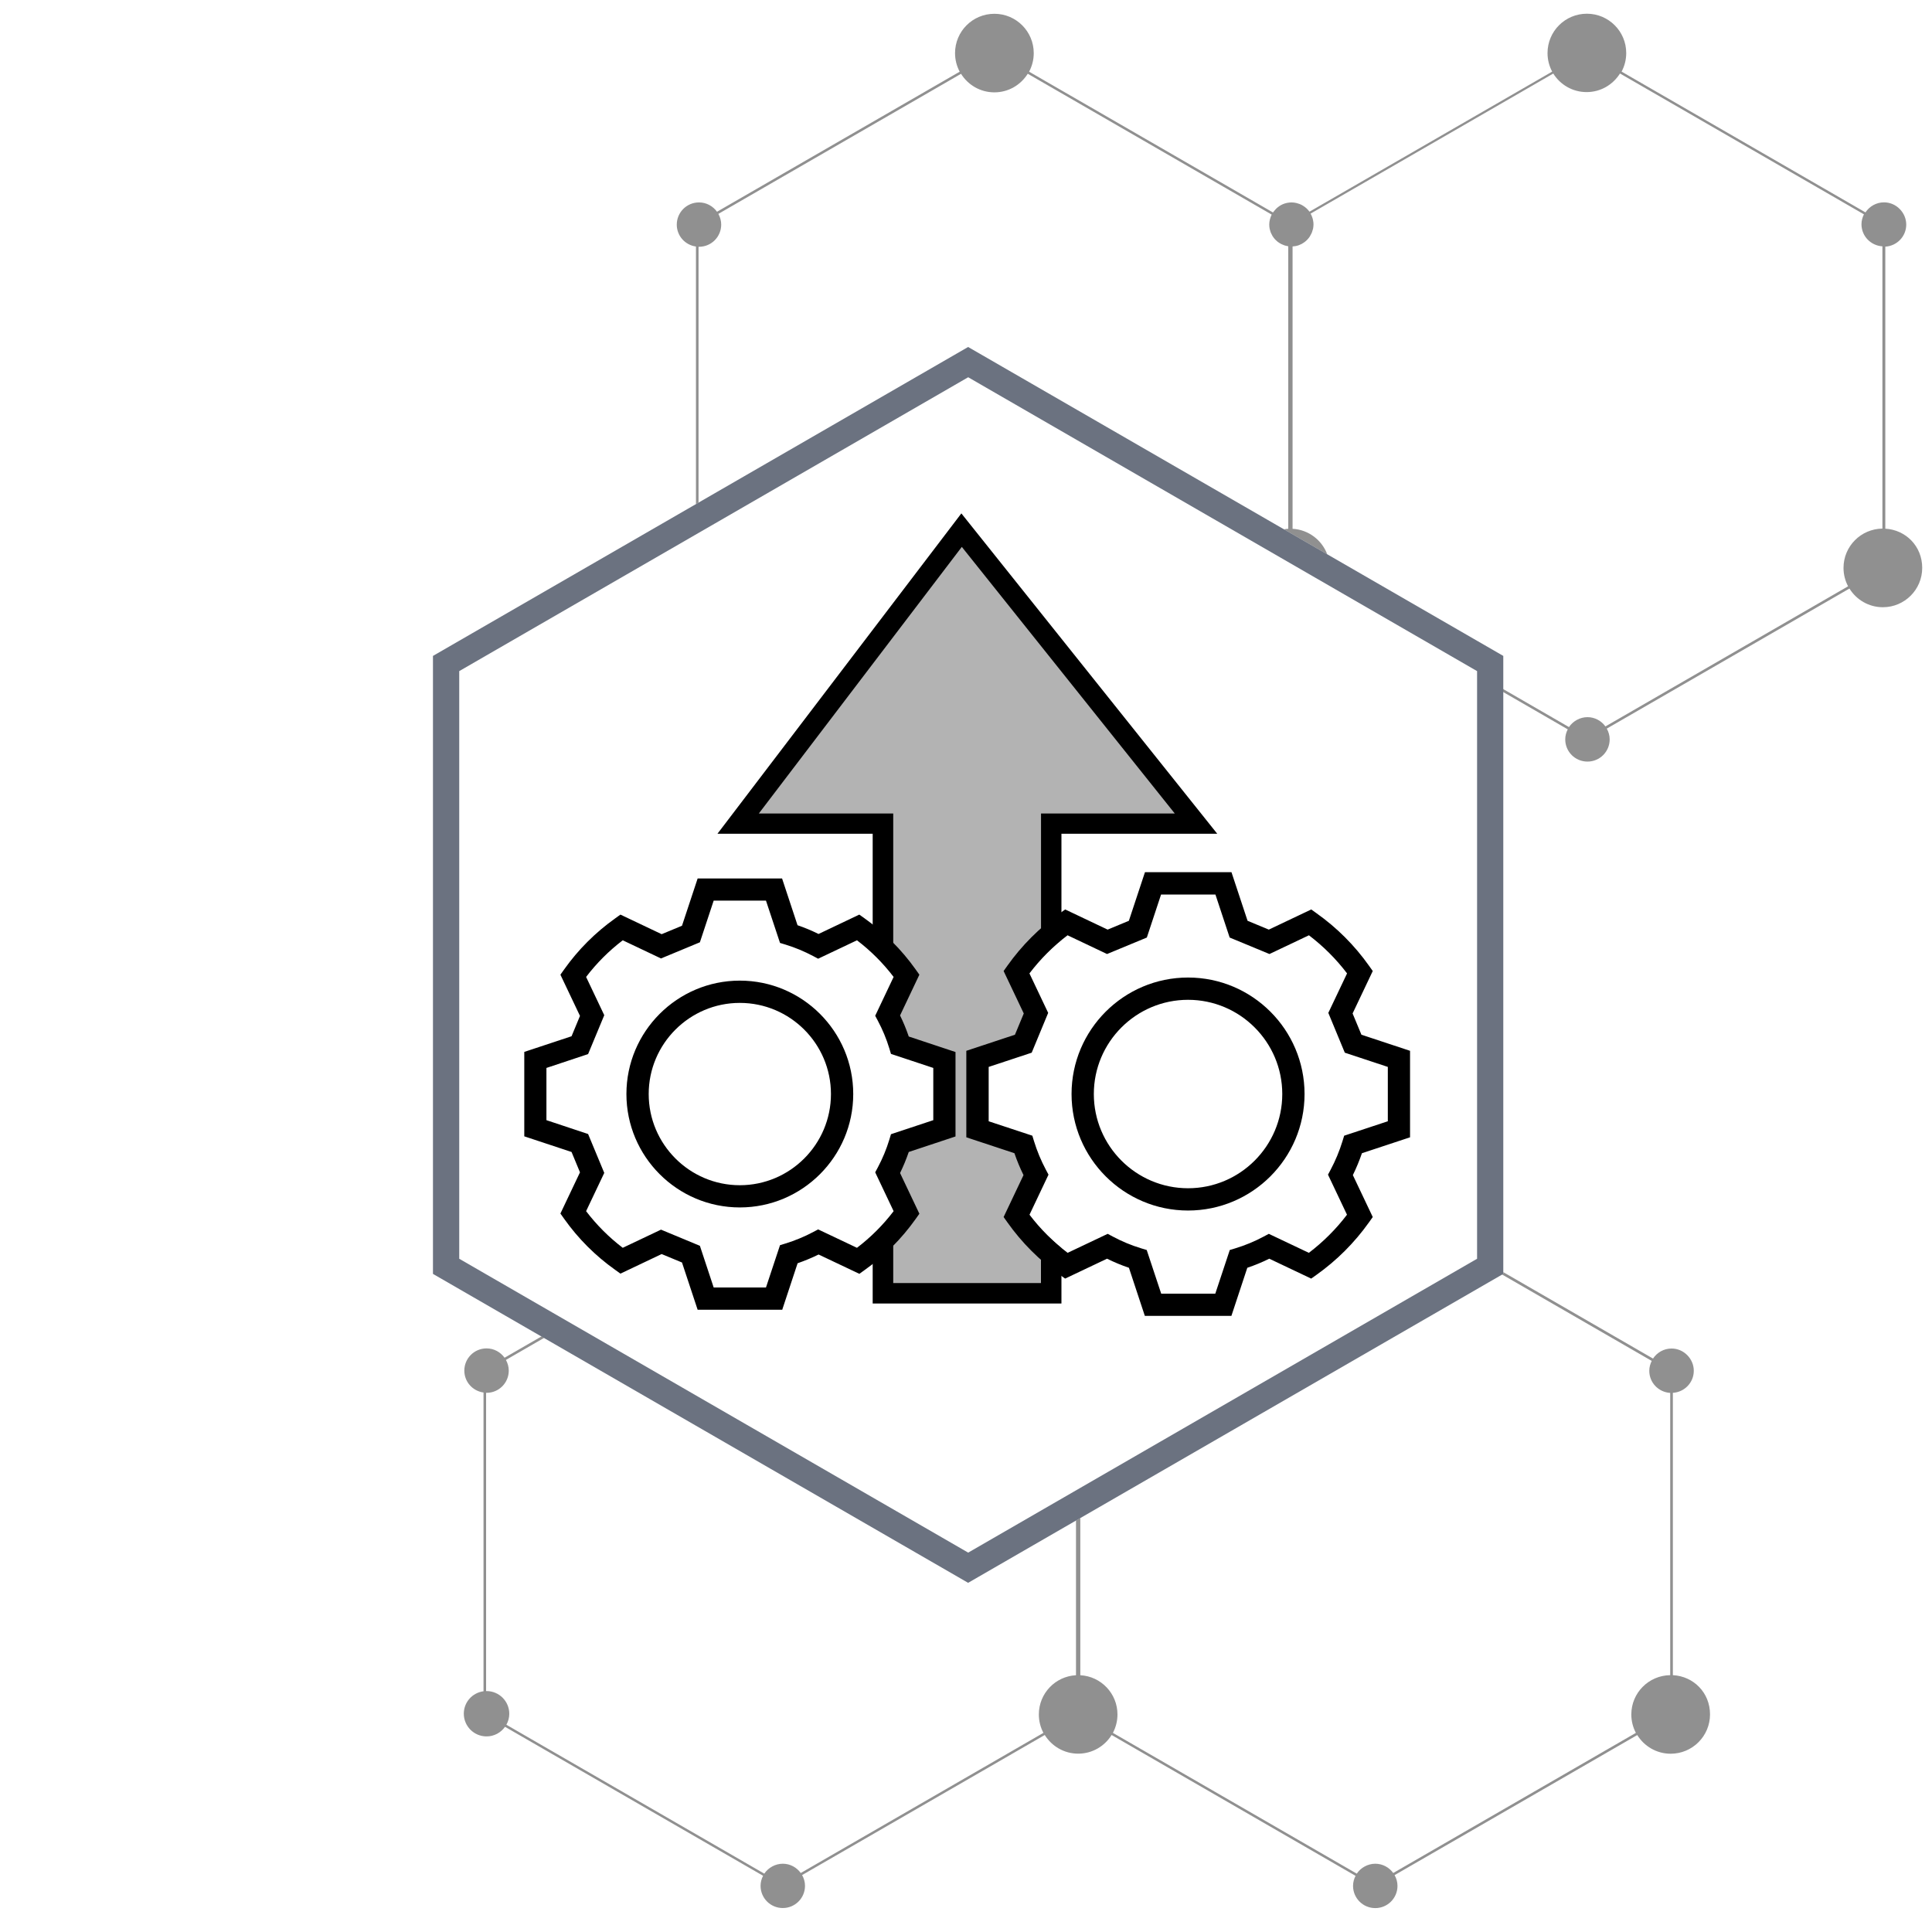
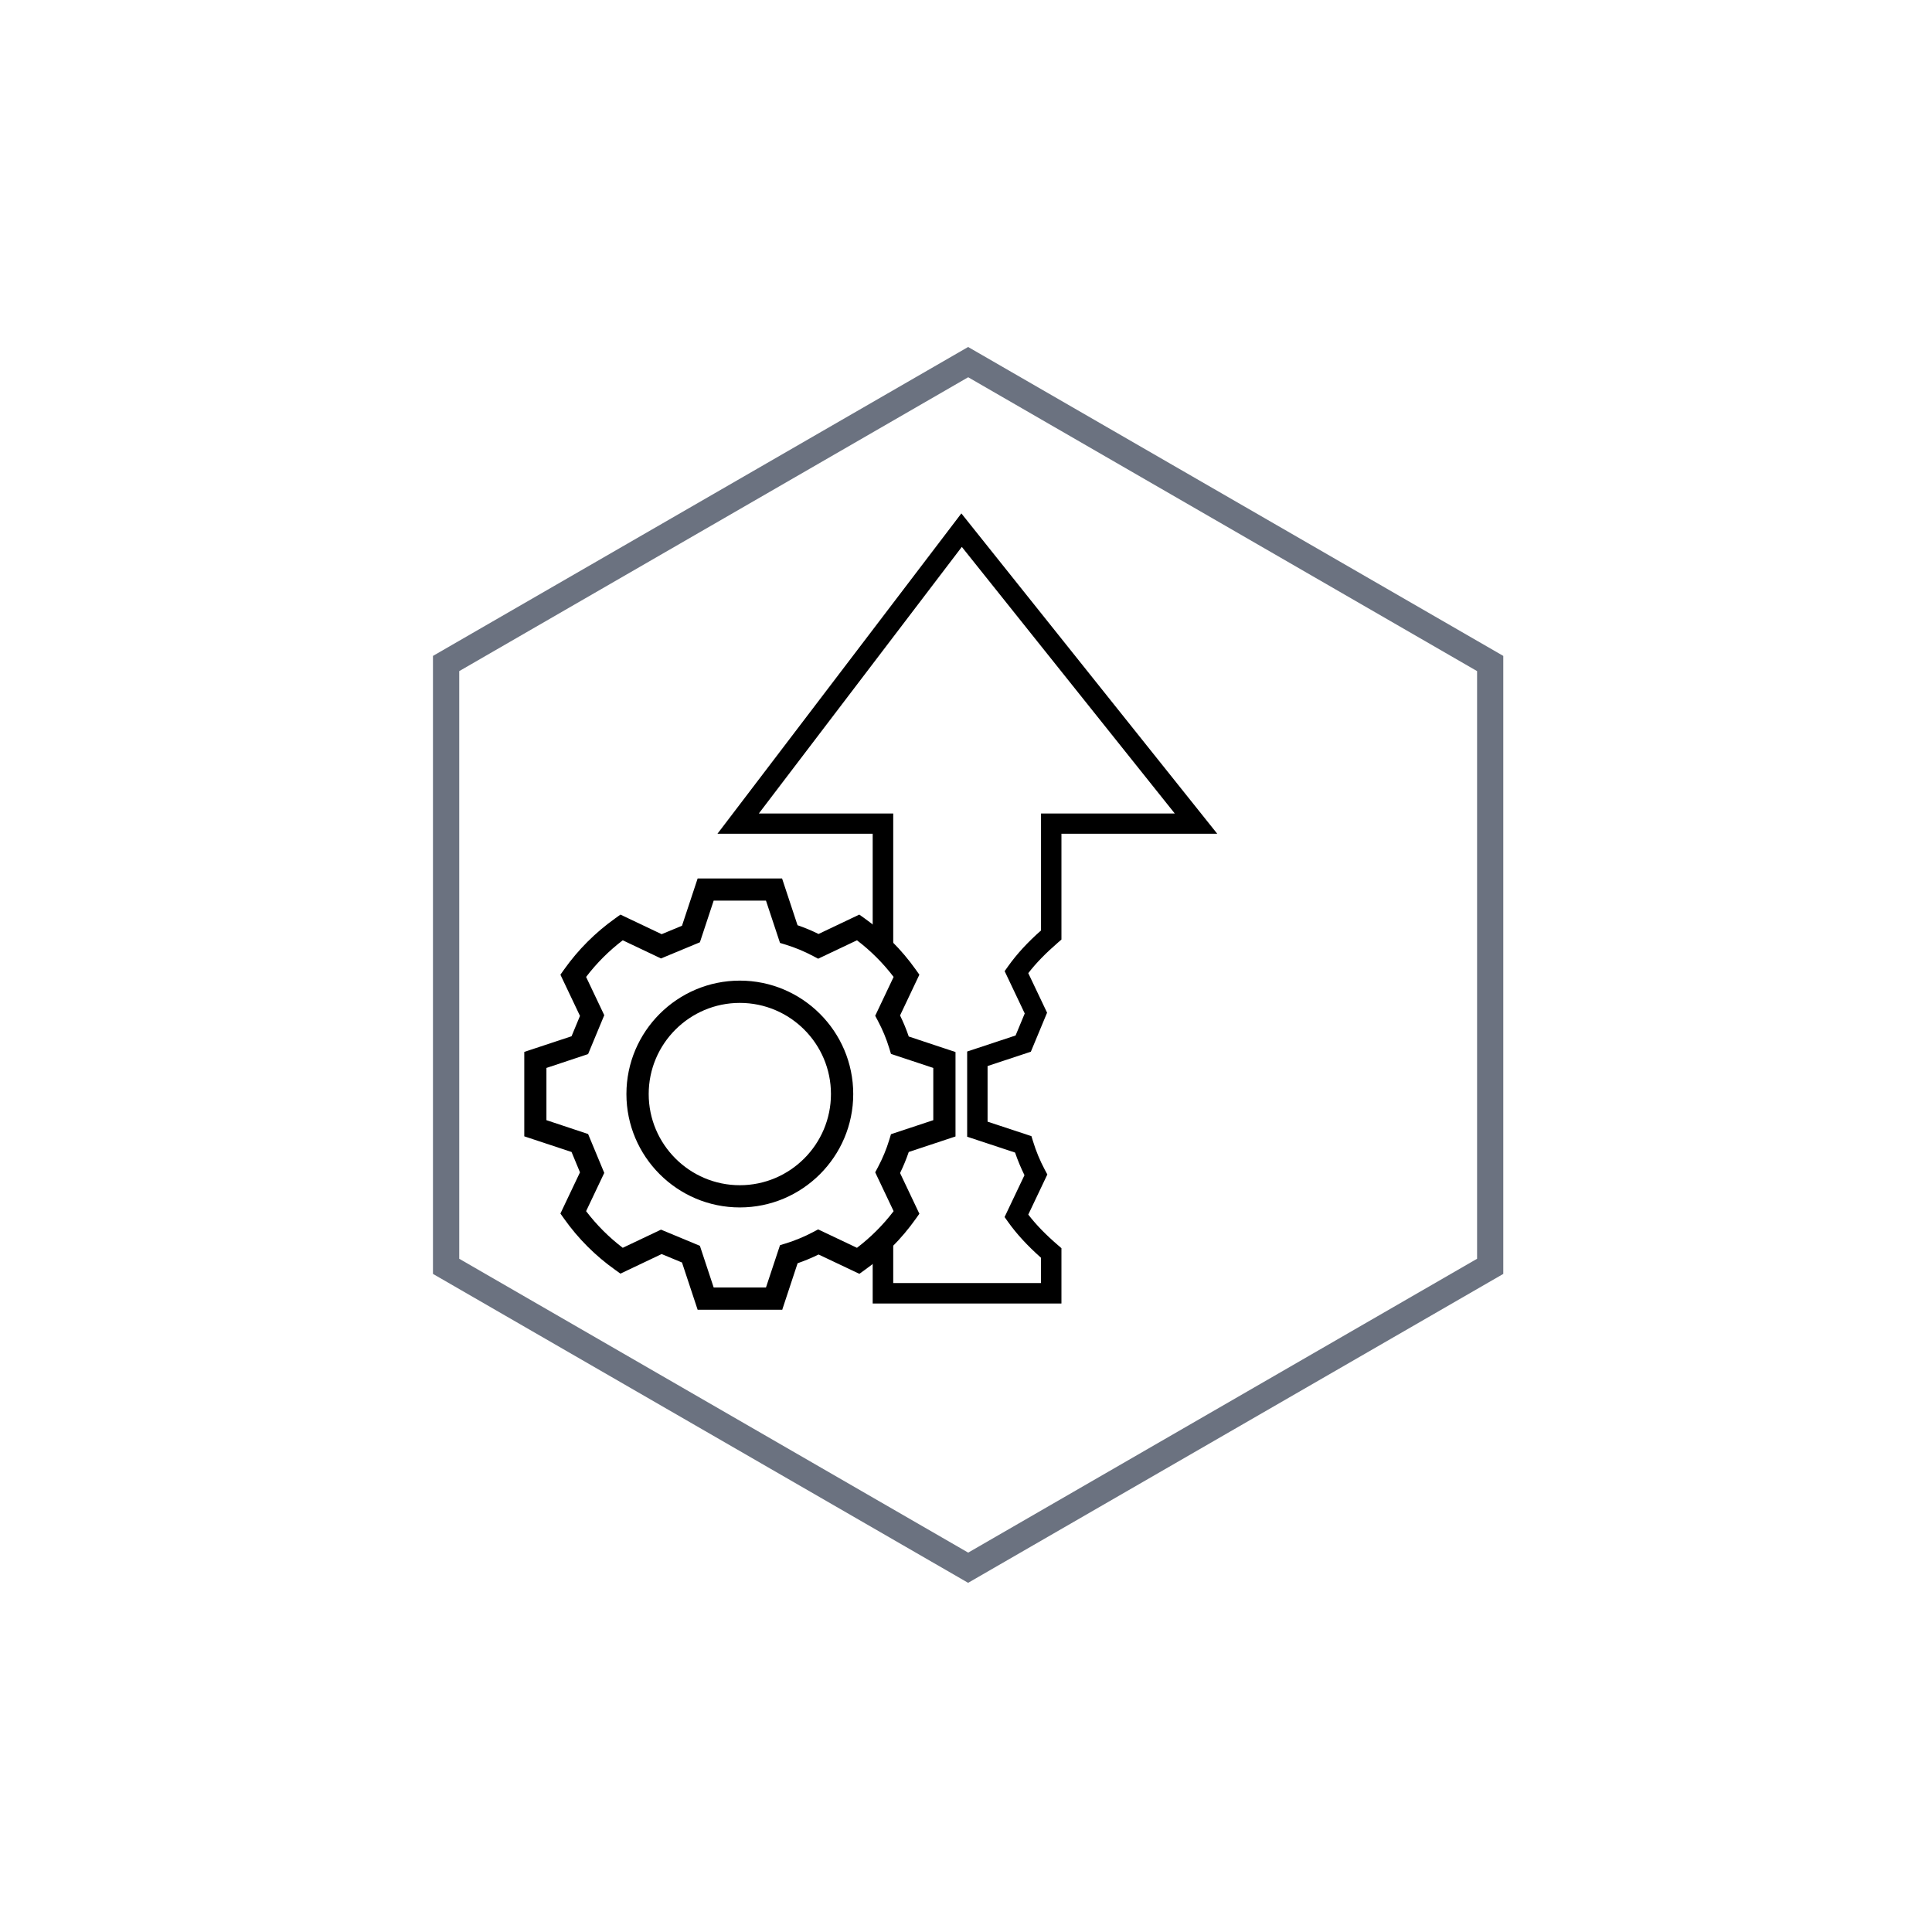
<svg xmlns="http://www.w3.org/2000/svg" viewBox="0 0 300 300">
  <defs>
    <style>
      .cls-1 {
        fill: #222;
        opacity: .5;
      }

      .cls-1, .cls-2, .cls-3, .cls-4, .cls-5 {
        stroke-width: 0px;
      }

      .cls-3 {
        opacity: .3;
      }

      .cls-4 {
        fill: none;
      }

      .cls-5 {
        fill: #6b7280;
      }
    </style>
  </defs>
  <g id="base">
    <g>
      <g>
-         <path class="cls-3" d="M157.82,188.81l3.02-6.37c-.81-1.51-1.47-3.1-1.97-4.74l-7.12-2.36v-10.93l7.12-2.36,1.97-4.74-3.02-6.37c1.54-2.16,3.4-4.04,5.4-5.76v-17.29h22.48l-36.4-45.57-34.69,45.57h22.48v19.35c1.34,1.31,2.57,2.73,3.66,4.26l-2.94,6.18c.78,1.47,1.42,3.01,1.91,4.6l6.91,2.29v10.61l-6.91,2.29c-.49,1.59-1.13,3.13-1.91,4.6l2.93,6.18c-1.09,1.53-2.33,2.94-3.66,4.26v8.31h26.13v-6.24c-2-1.72-3.87-3.6-5.4-5.76Z" />
        <path class="cls-2" d="M164.81,202.41h-29.3v-10.56l.47-.47c1.09-1.07,2.08-2.18,2.93-3.3l-2.87-6.04.38-.71c.73-1.38,1.34-2.83,1.79-4.32l.24-.79,6.6-2.19v-8.32l-6.6-2.19-.24-.79c-.45-1.49-1.06-2.94-1.79-4.32l-.38-.71,2.87-6.04c-.86-1.12-1.84-2.23-2.93-3.3l-.47-.47v-18.43h-24.1l37.87-49.74,39.73,49.74h-24.19v16.43l-.55.48c-1.87,1.62-3.39,3.17-4.6,4.74l2.92,6.14-2.52,6.06-6.72,2.22v8.64l6.81,2.25.24.78c.47,1.54,1.09,3.04,1.85,4.46l.38.71-2.96,6.23c1.21,1.57,2.72,3.13,4.6,4.74l.55.48v8.56ZM138.69,199.23h22.95v-3.93c-2.1-1.87-3.78-3.69-5.11-5.56l-.54-.76,3.09-6.5c-.56-1.13-1.05-2.31-1.46-3.51l-7.44-2.46v-13.23l7.52-2.49,1.42-3.42-3.12-6.57.54-.76c1.33-1.87,3-3.7,5.11-5.56v-18.16h20.77l-33.07-41.4-31.52,41.4h20.87v20.28c1.27,1.29,2.4,2.63,3.37,3.99l.54.76-3,6.31c.54,1.09,1.01,2.22,1.4,3.37l7.23,2.39v12.91l-7.23,2.39c-.39,1.15-.86,2.28-1.4,3.37l3,6.31-.54.76c-.97,1.36-2.1,2.7-3.37,3.99v6.06Z" />
      </g>
      <g>
        <path class="cls-2" d="M121.44,203.38h-13.11l-2.43-7.34-3.16-1.31-6.4,3.04-.82-.59c-3.07-2.18-5.73-4.84-7.91-7.91l-.59-.83,3.04-6.4-1.31-3.16-7.34-2.43v-13.11l7.34-2.43,1.31-3.16-3.04-6.4.59-.83c2.18-3.07,4.85-5.73,7.91-7.91l.82-.59,6.4,3.04,3.16-1.31,2.43-7.34h13.11l2.4,7.26c1.11.38,2.2.83,3.26,1.36l6.33-3.01.83.59c3.07,2.19,5.73,4.85,7.91,7.91l.59.83-3,6.33c.52,1.06.97,2.15,1.35,3.27l7.26,2.41v13.11l-7.26,2.41c-.38,1.11-.83,2.21-1.35,3.27l3,6.32-.59.83c-2.18,3.07-4.84,5.73-7.91,7.91l-.82.59-6.33-3c-1.05.52-2.15.97-3.26,1.36l-2.4,7.26ZM110.82,199.92h8.12l2.18-6.57.85-.26c1.49-.46,2.94-1.06,4.3-1.78l.77-.41,6.03,2.86c2.15-1.64,4.06-3.55,5.69-5.69l-2.86-6.03.41-.77c.73-1.37,1.33-2.81,1.78-4.29l.26-.86,6.57-2.18v-8.11l-6.57-2.18-.26-.86c-.45-1.48-1.05-2.92-1.78-4.29l-.41-.77,2.86-6.03c-1.64-2.15-3.55-4.06-5.69-5.69l-6.03,2.86-.77-.41c-1.38-.73-2.82-1.33-4.29-1.78l-.86-.26-2.18-6.57h-8.12l-2.14,6.47-6.04,2.51-5.94-2.82c-2.15,1.64-4.06,3.55-5.69,5.69l2.82,5.94-2.51,6.04-6.47,2.15v8.11l6.47,2.15,2.51,6.04-2.82,5.94c1.64,2.15,3.55,4.06,5.69,5.69l5.94-2.82,6.04,2.51,2.14,6.47ZM114.88,187.49c-9.71,0-17.61-7.9-17.61-17.61s7.9-17.61,17.61-17.61,17.61,7.9,17.61,17.61-7.9,17.61-17.61,17.61ZM114.88,155.73c-7.8,0-14.15,6.35-14.15,14.15s6.35,14.16,14.15,14.16,14.15-6.35,14.15-14.16-6.35-14.15-14.15-14.15Z" />
-         <path class="cls-2" d="M191.2,204.33h-13.43l-2.47-7.47c-1.16-.39-2.3-.87-3.4-1.41l-6.51,3.09-.82-.59c-3.16-2.24-5.9-4.98-8.14-8.14l-.59-.83,3.09-6.51c-.54-1.1-1.02-2.24-1.41-3.4l-7.47-2.47v-13.43l7.55-2.5,1.37-3.3-3.13-6.59.59-.83c2.24-3.15,4.98-5.89,8.14-8.14l.83-.59,6.59,3.13,3.3-1.37,2.5-7.55h13.43l2.5,7.55,3.3,1.37,6.59-3.13.82.59c3.16,2.24,5.9,4.98,8.14,8.14l.59.83-3.13,6.59,1.37,3.3,7.55,2.5v13.43l-7.47,2.47c-.4,1.16-.87,2.3-1.41,3.4l3.09,6.51-.59.83c-2.25,3.16-4.98,5.89-8.14,8.14l-.83.59-6.51-3.09c-1.11.55-2.25,1.02-3.41,1.41l-2.47,7.47ZM180.27,200.88h8.44l2.25-6.78.86-.26c1.52-.46,3.01-1.08,4.43-1.84l.77-.41,6.22,2.95c2.23-1.7,4.22-3.68,5.92-5.92l-2.95-6.22.41-.77c.75-1.41,1.37-2.9,1.84-4.43l.26-.85,6.78-2.24v-8.44l-6.68-2.21-2.56-6.18,2.91-6.13c-1.7-2.24-3.69-4.22-5.92-5.92l-6.13,2.91-6.18-2.56-2.21-6.68h-8.44l-2.21,6.68-6.18,2.56-6.13-2.91c-2.24,1.7-4.22,3.69-5.92,5.92l2.91,6.13-2.56,6.18-6.68,2.21v8.44l6.78,2.24.26.85c.47,1.53,1.09,3.02,1.84,4.43l.41.77-2.95,6.22c1.7,2.24,3.69,4.22,5.92,5.92l6.22-2.95.77.41c1.42.76,2.91,1.38,4.43,1.84l.86.26,2.25,6.78ZM184.48,187.97c-9.97,0-18.09-8.11-18.09-18.09s8.11-18.09,18.09-18.09,18.09,8.11,18.09,18.09-8.12,18.09-18.09,18.09ZM184.48,155.25c-8.07,0-14.63,6.56-14.63,14.63s6.56,14.63,14.63,14.63,14.63-6.56,14.63-14.63-6.56-14.63-14.63-14.63Z" />
      </g>
    </g>
-     <path class="cls-1" d="M233.25,197.91l23.23,13.41c-.23.47-.38.98-.38,1.54,0,1.84,1.44,3.32,3.25,3.43v43.83c-3.34.04-6.04,2.75-6.04,6.1,0,1.04.26,2.01.71,2.86l-37.68,21.76c-.63-.87-1.64-1.44-2.79-1.44s-2.25.61-2.87,1.54l-37.87-21.86c.45-.85.71-1.83.71-2.86,0-3.26-2.56-5.92-5.77-6.09v-24.41l-.67.38v24.03c-3.22.17-5.77,2.83-5.77,6.09,0,1.04.26,2.01.71,2.86l-37.68,21.76c-.63-.87-1.64-1.44-2.79-1.44s-2.25.61-2.87,1.54l-40.05-23.12c.28-.51.45-1.08.45-1.7,0-1.95-1.58-3.53-3.53-3.53-.02,0-.04,0-.07,0v-46.31s.04,0,.07,0c1.91,0,3.45-1.54,3.45-3.45,0-.6-.17-1.16-.44-1.66l5.94-3.43-.4-.23-5.75,3.32c-.63-.87-1.64-1.45-2.8-1.45-1.9,0-3.45,1.54-3.45,3.45,0,1.75,1.3,3.17,2.98,3.4v46.39c-1.73.23-3.06,1.69-3.06,3.48,0,1.95,1.58,3.53,3.53,3.53,1.19,0,2.23-.59,2.87-1.49l40.07,23.13c-.24.47-.39.99-.39,1.56,0,1.91,1.54,3.45,3.45,3.45s3.45-1.54,3.45-3.45c0-.61-.17-1.17-.45-1.67l37.68-21.75c1.08,1.74,3,2.9,5.19,2.9s4.11-1.16,5.19-2.9l37.88,21.87c-.24.47-.39.99-.39,1.56,0,1.91,1.54,3.45,3.45,3.45s3.45-1.54,3.45-3.45c0-.61-.17-1.17-.45-1.67l37.68-21.75c1.08,1.74,3,2.9,5.19,2.9,3.37,0,6.11-2.73,6.11-6.11s-2.56-5.92-5.77-6.09v-43.84c1.81-.11,3.25-1.59,3.25-3.43s-1.54-3.45-3.45-3.45c-1.2,0-2.26.62-2.88,1.56l-23.25-13.42v.26l-.18.1Z" />
-     <path class="cls-1" d="M292.75,82.14v-43.84c1.81-.11,3.25-1.59,3.25-3.43s-1.54-3.45-3.45-3.45c-1.2,0-2.26.62-2.88,1.56l-37.87-21.86c.46-.86.72-1.84.72-2.88,0-3.37-2.73-6.11-6.11-6.11s-6.11,2.73-6.11,6.11c0,1.04.26,2.02.72,2.88l-37.68,21.75c-.15-.2-.32-.39-.5-.55-.04-.03-.08-.06-.11-.09-.15-.13-.32-.24-.49-.34-.06-.03-.12-.07-.18-.1-.17-.08-.35-.15-.53-.2-.07-.02-.13-.05-.2-.06-.25-.06-.51-.1-.78-.1-.21,0-.42.03-.62.06-.05,0-.09.02-.14.03-.19.04-.38.1-.55.17-.04.02-.07.03-.11.05-.15.07-.29.14-.42.23-.04.03-.09.05-.13.09-.15.1-.28.22-.41.34-.05.04-.09.09-.13.14-.1.1-.18.21-.27.32-.03.04-.07.08-.1.13l-37.87-21.86c.46-.86.72-1.84.72-2.88,0-3.37-2.73-6.11-6.11-6.11s-6.11,2.73-6.11,6.11c0,1.04.26,2.02.72,2.88l-37.68,21.75c-.63-.87-1.64-1.45-2.8-1.45-1.9,0-3.45,1.54-3.45,3.45,0,1.75,1.3,3.17,2.98,3.4v40l.4-.23v-39.73s.04,0,.07,0c1.91,0,3.45-1.54,3.45-3.45,0-.6-.17-1.16-.44-1.66l37.68-21.75c1.08,1.73,2.99,2.88,5.18,2.88s4.1-1.16,5.18-2.89l37.88,21.87c-.11.22-.2.45-.26.7,0,.02-.01.04-.02.05-.06.25-.1.52-.1.79,0,.22.02.44.06.65.01.07.04.14.06.22.04.13.07.27.12.39.03.08.08.16.12.24.05.11.1.21.16.31.05.08.12.16.17.24.07.09.13.18.2.25.07.08.15.14.22.21.08.07.15.14.23.2.08.06.17.12.26.17.09.05.17.11.26.15.1.05.19.09.3.13.1.04.19.08.29.11.1.03.21.05.31.07.07.01.13.04.19.04v43.87c-.23.01-.45.04-.67.08l6.72,3.88c-.83-2.22-2.91-3.82-5.38-3.96v-43.84c.68-.04,1.31-.27,1.82-.65,0,0,0,0,0,0,.17-.12.33-.26.47-.41.02-.02.04-.05.06-.07.12-.13.24-.27.33-.42.04-.06.07-.13.1-.19.07-.12.14-.25.2-.38.05-.11.07-.23.11-.34.03-.1.07-.19.09-.29.04-.22.07-.45.07-.68,0-.2-.02-.39-.06-.58-.01-.08-.03-.16-.05-.24-.02-.08-.04-.15-.07-.23-.07-.22-.16-.42-.27-.62l37.68-21.75c1.08,1.73,2.99,2.88,5.18,2.88s4.1-1.16,5.18-2.89l37.88,21.87c-.23.47-.38.98-.38,1.54,0,1.84,1.44,3.32,3.25,3.43v43.83c-3.34.04-6.04,2.75-6.04,6.1,0,1.04.26,2.01.71,2.86l-37.68,21.76c-.63-.87-1.64-1.44-2.79-1.44s-2.25.61-2.87,1.54l-10.25-5.92v.46l10.06,5.81c-.24.47-.39.99-.39,1.56,0,1.91,1.54,3.45,3.45,3.45s3.45-1.54,3.45-3.45c0-.61-.17-1.17-.45-1.67l37.68-21.75c1.08,1.74,3,2.9,5.19,2.9,3.37,0,6.11-2.73,6.11-6.11s-2.56-5.92-5.77-6.09Z" />
    <rect class="cls-4" x=".33" y=".33" width="300" height="300" />
  </g>
  <g id="cornice">
    <path class="cls-5" d="M229.36,195.46l-79.02,45.63-79.03-45.63v-91.25l79.03-45.63,79.02,45.63v91.25ZM233.43,197.81v-95.96l-83.1-47.97-83.1,47.97v95.96l83.1,47.97,83.1-47.97h0Z" />
  </g>
</svg>